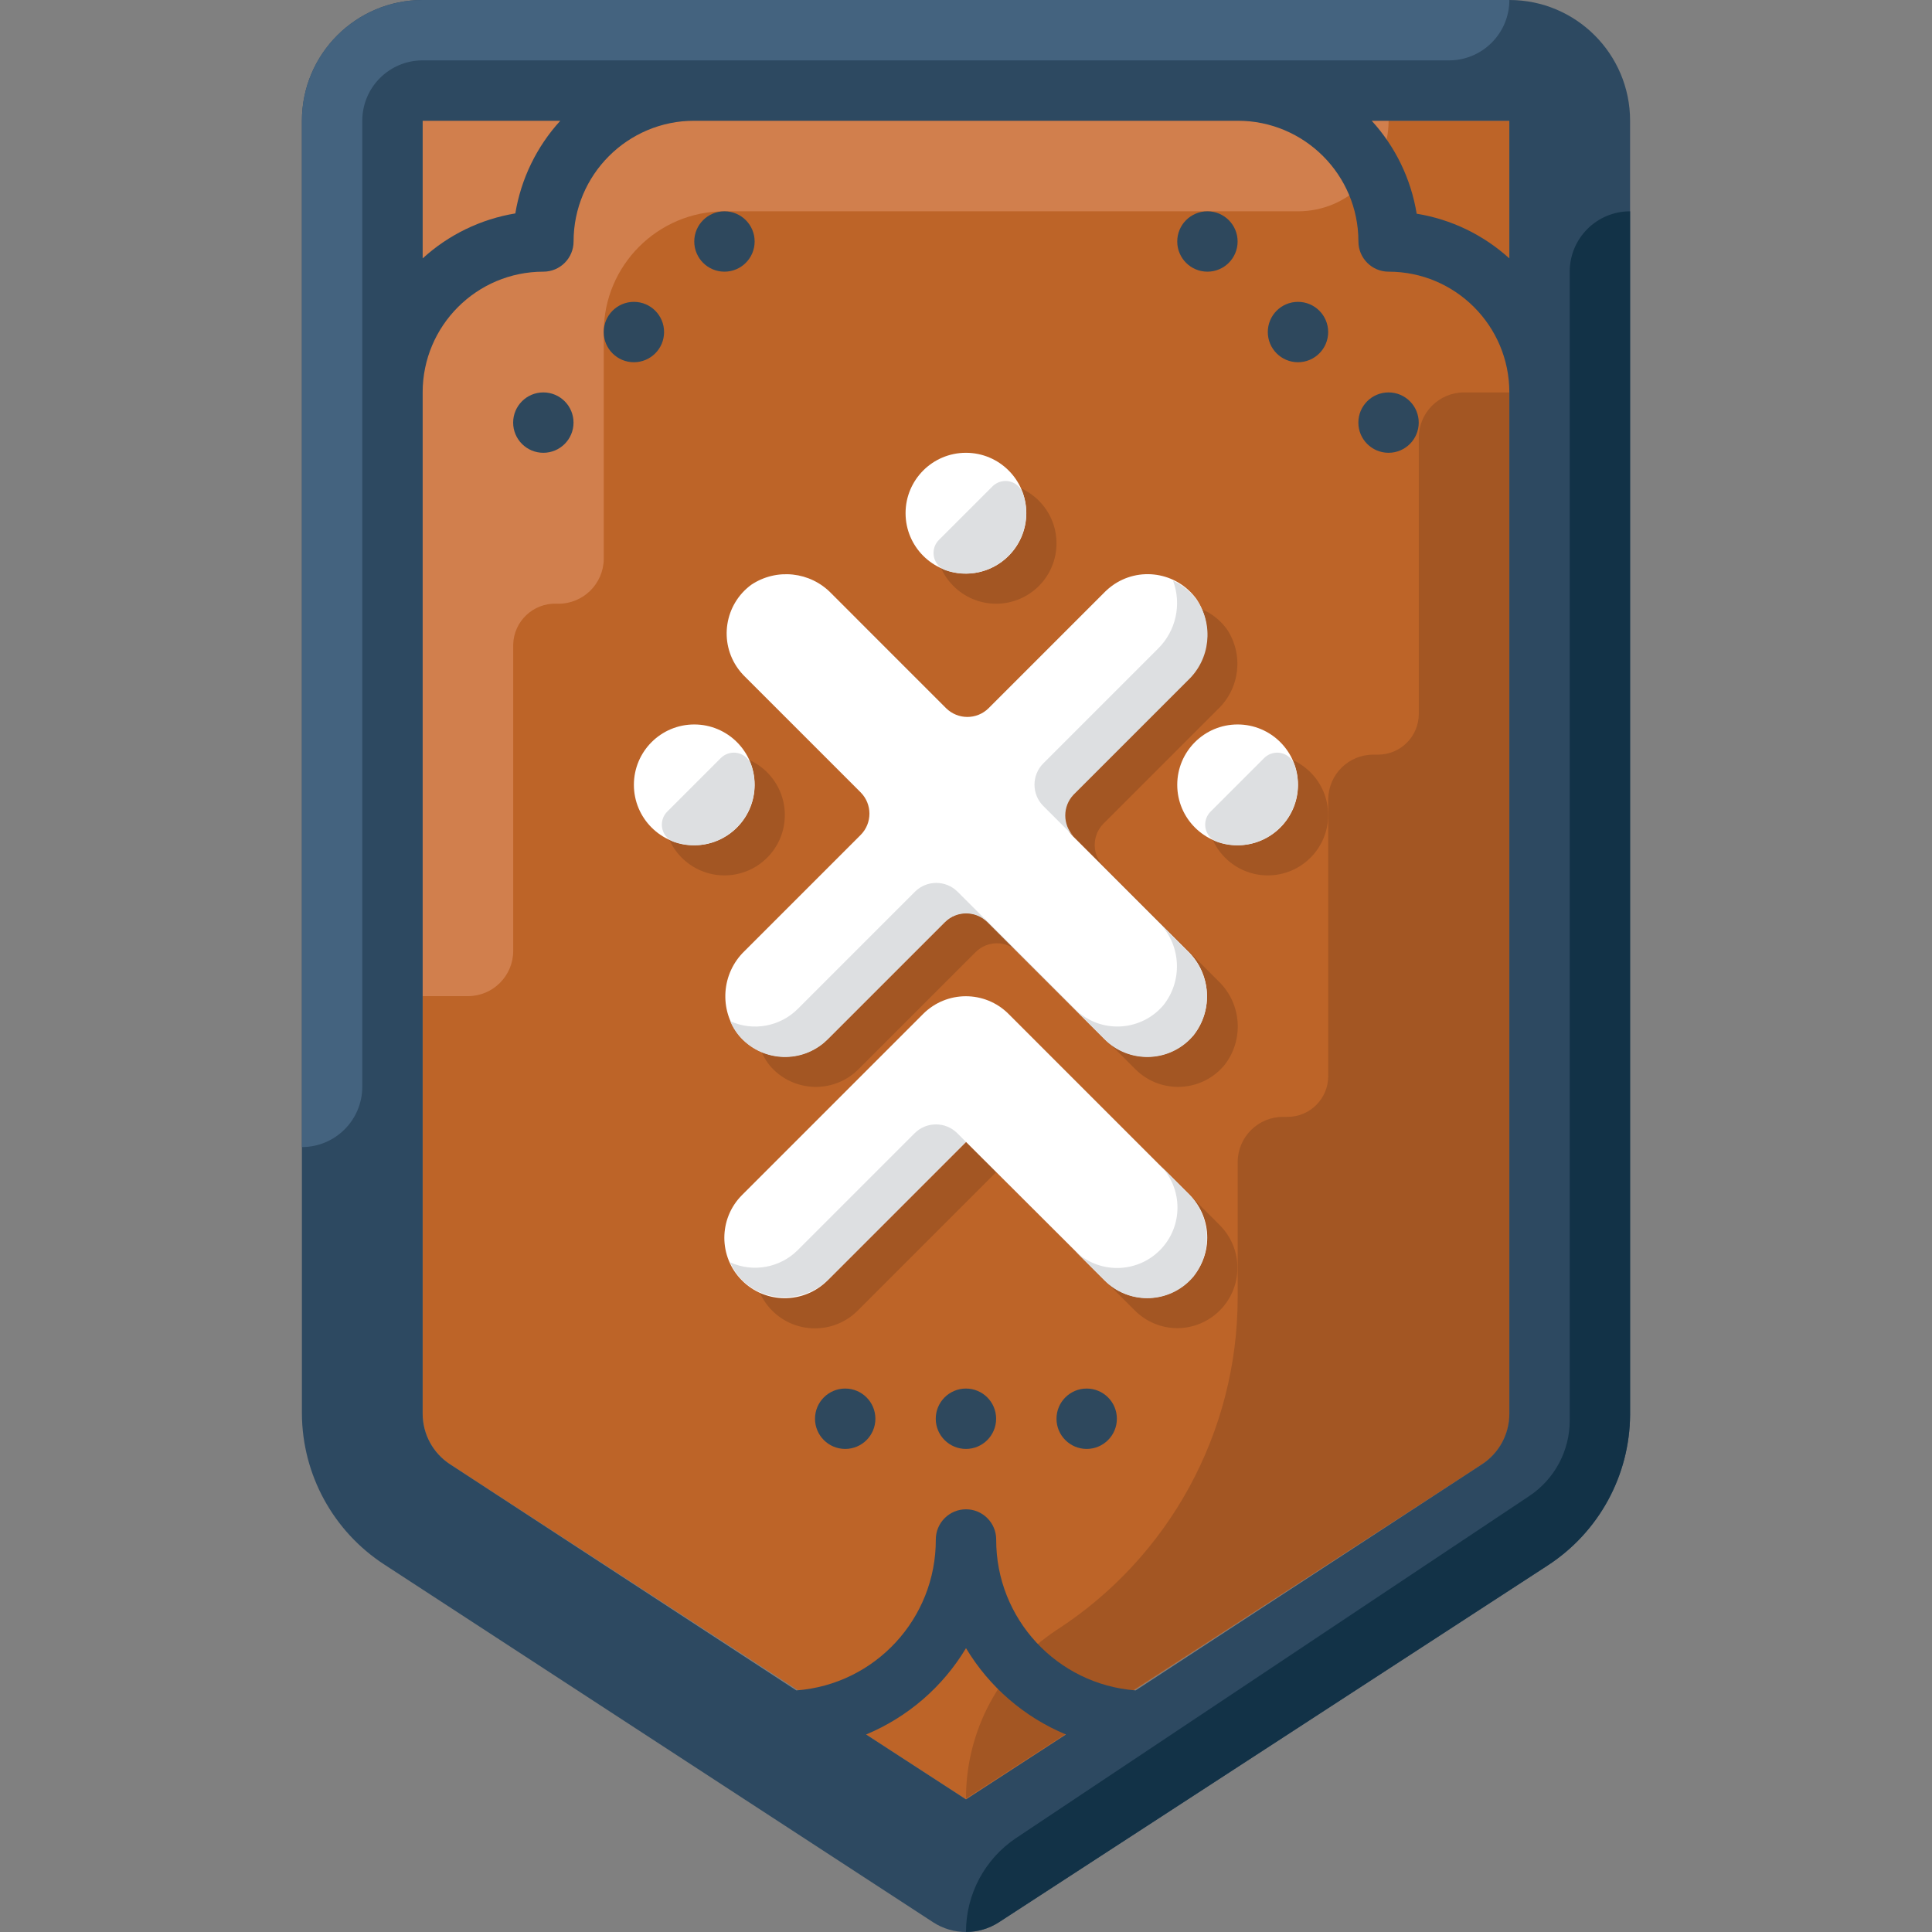
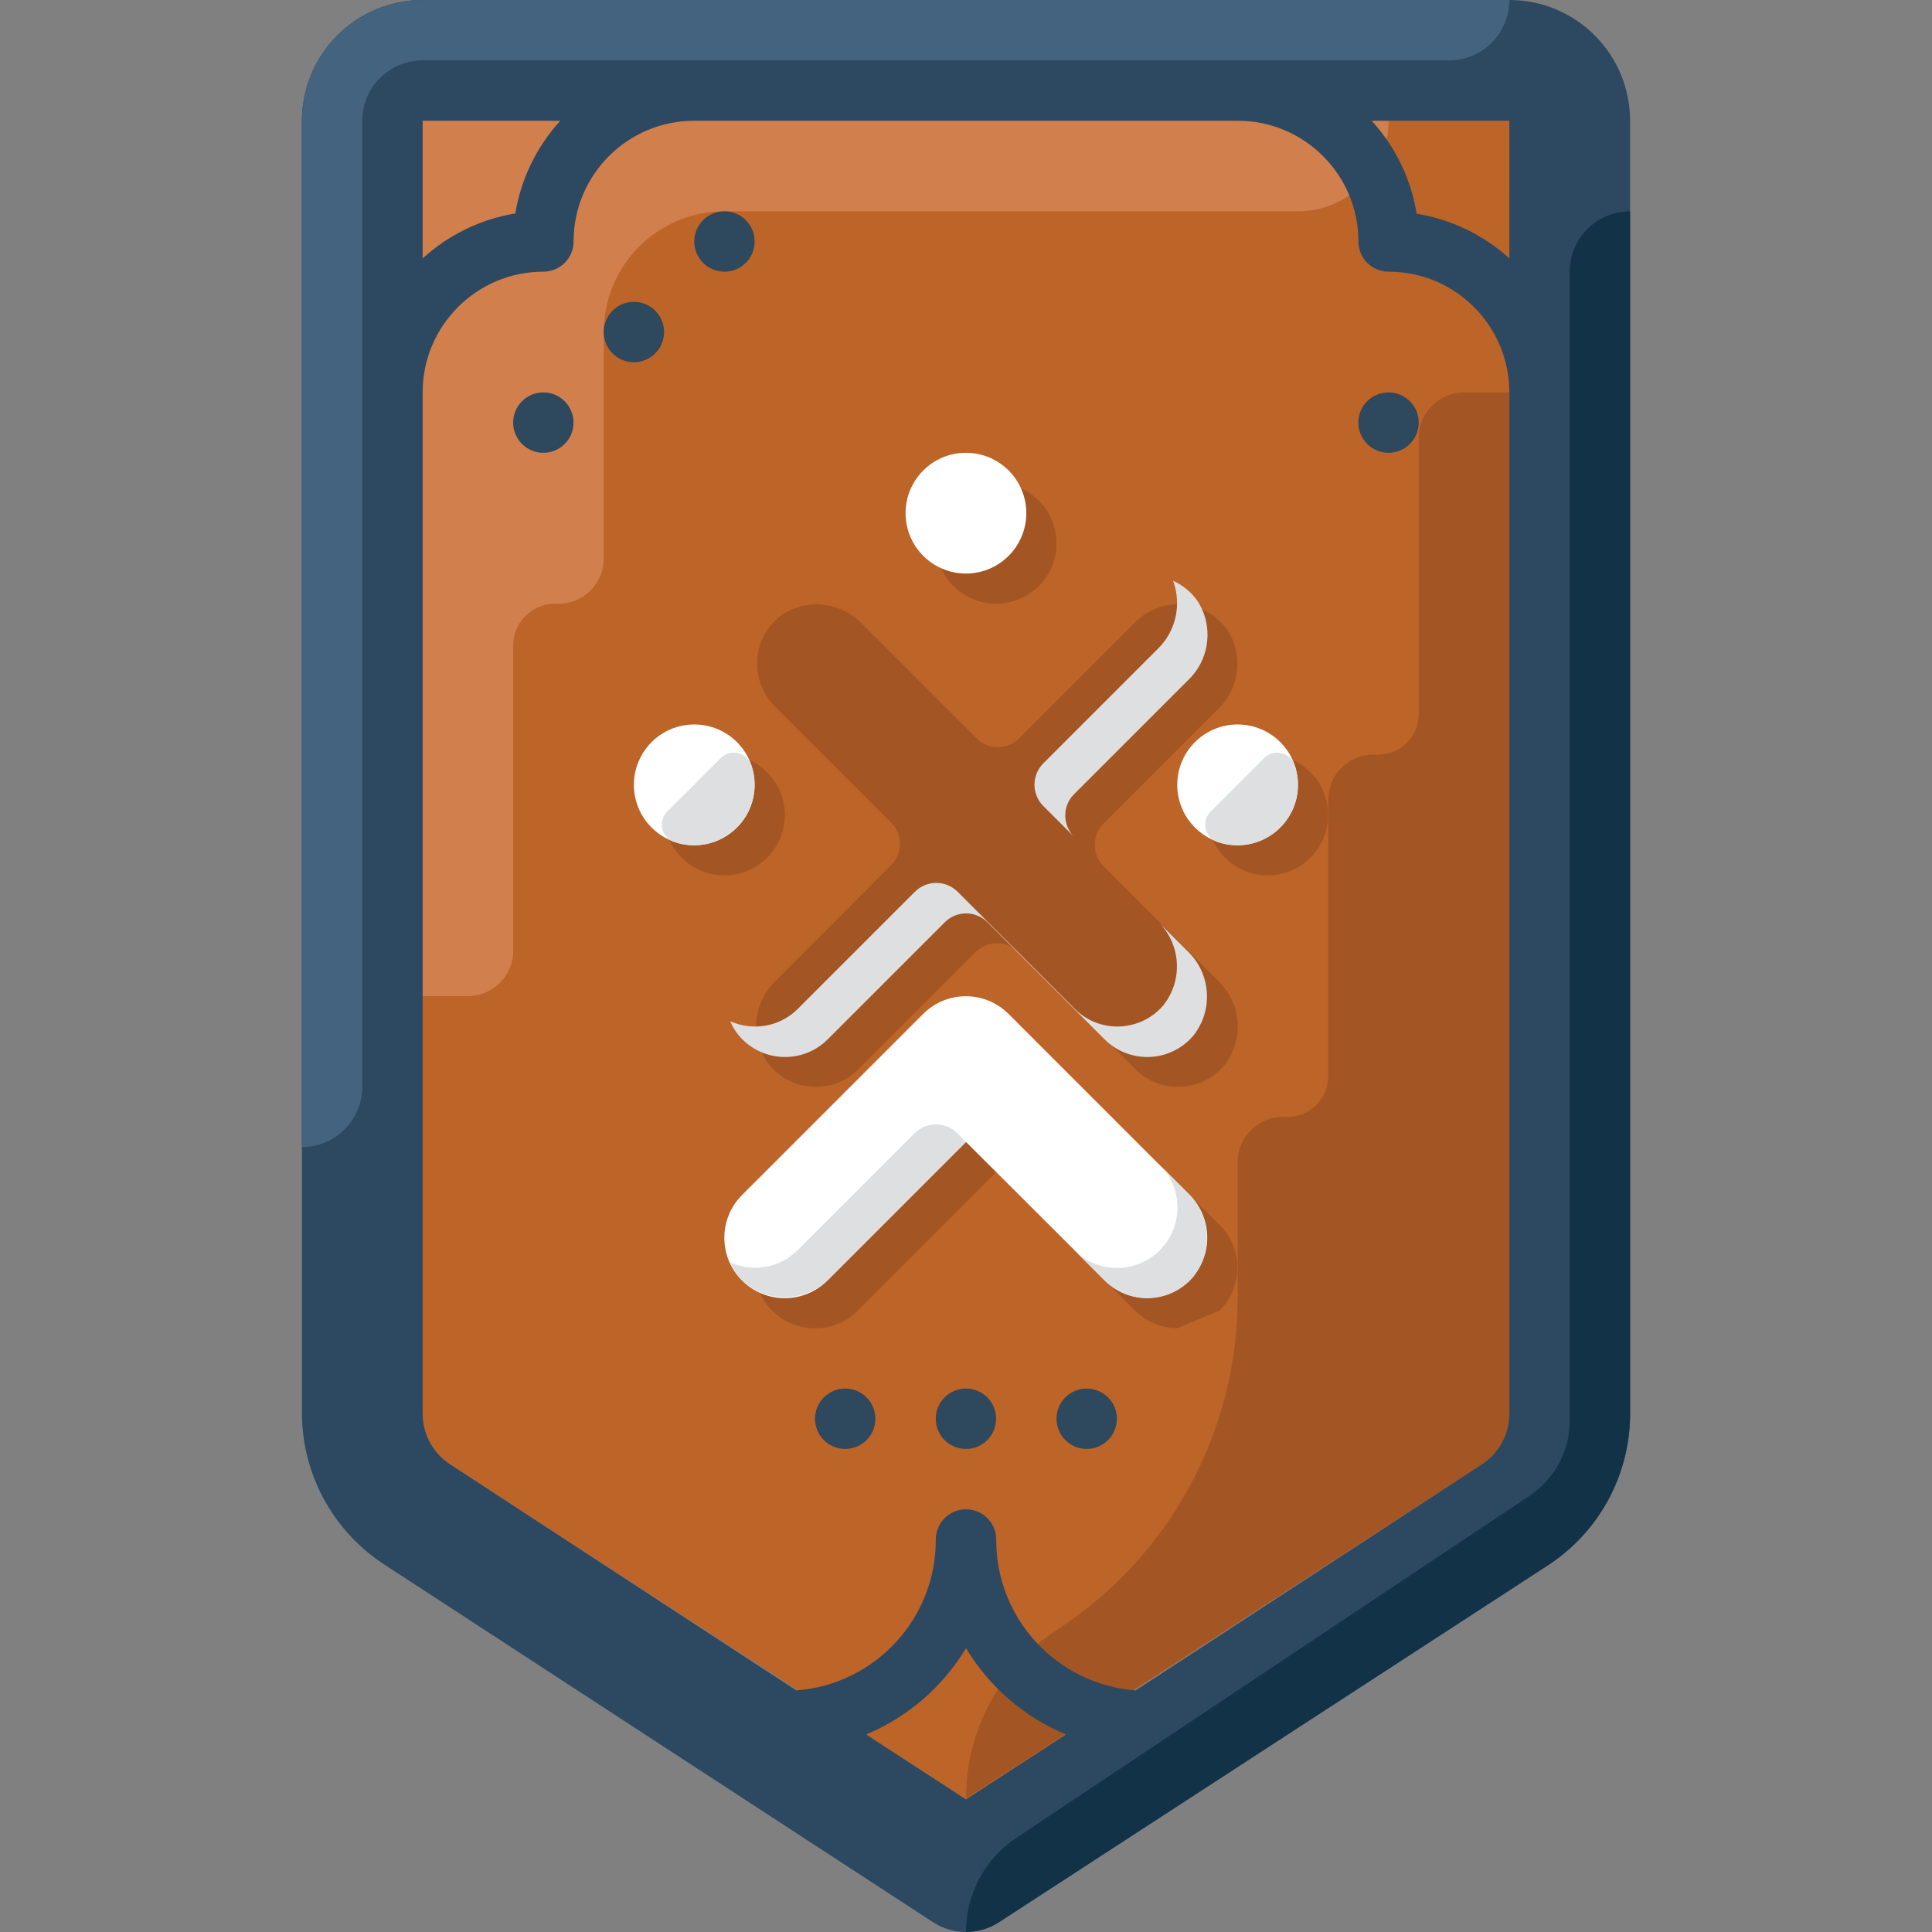
<svg xmlns="http://www.w3.org/2000/svg" height="800px" width="800px" version="1.1" id="Layer_1" viewBox="0 0 512.002 512.002" xml:space="preserve">
  <rect x="0" y="0" width="512.002" height="512.002" fill="#808080" stroke="none" />
  <path style="fill:#BD6428;" d="M119.287,388.062c-4.552-2.96-7.288-8.016-7.28-13.439V31.999h287.987v342.624  c0.008,5.424-2.728,10.48-7.28,13.439l-136.714,88.796L119.287,388.062z" />
  <path style="fill:#A35623;" d="M387.995,103.995c-6.624,0-11.999,5.376-11.999,11.999v73.197c0,5.968-4.832,10.799-10.799,10.799  c-0.024,0-0.056,0-0.08,0h-1.12c-6.584-0.048-11.951,5.256-11.999,11.839c0,0.024,0,0.056,0,0.08v73.277  c0,5.968-4.832,10.799-10.799,10.799c-0.024,0-0.056,0-0.08,0h-1.04c-6.624-0.048-12.031,5.296-12.079,11.919  c0,0.024,0,0.056,0,0.08v35.998c-0.056,35.566-18.119,68.693-47.998,87.996l0,0c-15.015,9.88-24.039,26.663-23.999,44.638  l136.714-88.556c4.168-2.68,6.856-7.144,7.28-12.079l0,0V103.995H387.995z" />
  <circle style="fill:#2E485D;" cx="255.985" cy="375.982" r="8" />
  <path style="fill:#D17F4D;" d="M112.008,31.999v231.989h11.999c6.624,0,11.999-5.376,11.999-11.999l0,0v-81.196  c0.16-6.136,5.272-10.983,11.415-10.815c0.144,0,0.288,0.008,0.424,0.016l0,0c6.624,0.088,12.071-5.216,12.159-11.839  c0-0.056,0-0.104,0-0.16V87.996c0-17.671,14.327-31.999,31.998-31.999h151.993c13.255,0,23.999-10.743,23.999-23.999H112.008z" />
-   <circle style="fill:#2E485D;" cx="343.981" cy="87.996" r="8" />
  <path style="fill:#2D4961;" d="M399.994,0H112.008C94.337,0,80.009,14.327,80.009,31.999v342.624  c0.08,16.159,8.288,31.191,21.839,39.998l145.433,94.796c5.304,3.448,12.135,3.448,17.439,0l145.433-94.556  c13.551-8.808,21.759-23.839,21.839-39.998V31.999C431.993,14.327,417.665,0,399.994,0z M399.994,68.477  c-6.872-6.24-15.399-10.352-24.559-11.839c-1.496-9.2-5.64-17.759-11.919-24.639h36.478V68.477z M148.486,31.999  c-6.264,6.864-10.408,15.391-11.919,24.559c-9.168,1.512-17.695,5.656-24.559,11.919V31.999H148.486z M256.001,476.858  l-26.479-17.199c11.047-4.6,20.327-12.623,26.479-22.879c6.152,10.256,15.431,18.279,26.479,22.879L256.001,476.858z   M399.994,374.622c0.008,5.424-2.728,10.48-7.28,13.439l-91.756,59.917c-20.895-1.592-37.022-19.039-36.958-39.998  c0-4.416-3.584-8-8-8s-8,3.584-8,8c0.064,20.959-16.063,38.406-36.958,39.998l-91.756-59.917c-4.552-2.96-7.288-8.016-7.28-13.439  V103.995c0-17.671,14.327-31.998,31.998-31.998c4.416,0,8-3.584,8-8c0-17.671,14.327-31.999,31.999-31.999h143.993  c17.671,0,31.999,14.327,31.999,31.999c0,4.416,3.584,8,8,8c17.671,0,31.999,14.327,31.999,31.998L399.994,374.622L399.994,374.622z  " />
  <path style="fill:#44637F;" d="M80.009,31.999v271.987l0,0c8.84,0,15.999-7.16,15.999-15.999V31.999  c0-8.84,7.16-15.999,15.999-15.999h271.987c8.84,0,15.999-7.16,15.999-15.999H112.008C94.329,0,80.009,14.327,80.009,31.999z" />
  <path style="fill:#123247;" d="M410.154,414.861c13.551-8.808,21.759-23.839,21.839-39.998V55.997l0,0  c-8.84,0-15.999,7.16-15.999,15.999v304.466c0,8.04-4.024,15.551-10.719,19.999L269.28,487.097  c-8.304,5.56-13.287,14.887-13.279,24.879l0,0c3.096,0.008,6.12-0.88,8.72-2.56L410.154,414.861z" />
  <g>
    <circle style="fill:#A35623;" cx="335.981" cy="215.99" r="15.999" />
    <circle style="fill:#A35623;" cx="191.988" cy="215.99" r="15.999" />
    <circle style="fill:#A35623;" cx="263.985" cy="143.993" r="15.999" />
  </g>
  <g>
    <circle style="fill:#FFFFFF;" cx="327.982" cy="207.99" r="15.999" />
    <circle style="fill:#FFFFFF;" cx="255.985" cy="135.994" r="15.999" />
    <circle style="fill:#FFFFFF;" cx="183.988" cy="207.99" r="15.999" />
  </g>
  <g>
    <circle style="fill:#2E485D;" cx="287.984" cy="375.982" r="8" />
    <circle style="fill:#2E485D;" cx="367.98" cy="111.995" r="8" />
-     <circle style="fill:#2E485D;" cx="319.982" cy="63.997" r="8" />
    <circle style="fill:#2E485D;" cx="167.989" cy="87.996" r="8" />
    <circle style="fill:#2E485D;" cx="191.988" cy="63.997" r="8" />
    <circle style="fill:#2E485D;" cx="143.99" cy="111.995" r="8" />
    <circle style="fill:#2E485D;" cx="223.987" cy="375.982" r="8" />
  </g>
  <path style="fill:#A35623;" d="M292.399,218.31l30.399-30.399c5.824-5.56,6.808-14.511,2.32-21.199  c-5.224-7.128-15.231-8.68-22.359-3.456c-0.576,0.424-1.12,0.88-1.64,1.376l-31.039,31.039c-3.12,3.104-8.16,3.104-11.279,0  l-30.399-30.399c-5.576-5.792-14.503-6.768-21.199-2.32c-7.128,5.224-8.68,15.231-3.456,22.359c0.424,0.576,0.88,1.12,1.376,1.64  l31.039,31.039c3.104,3.12,3.104,8.16,0,11.279l-30.639,30.719c-6.224,5.952-6.888,15.663-1.52,22.399  c5.712,6.736,15.815,7.568,22.551,1.856c0.336-0.288,0.656-0.584,0.968-0.896l31.039-31.039c3.12-3.104,8.16-3.104,11.279,0  l31.039,31.039c6.248,6.248,16.375,6.256,22.623,0.008c0.312-0.312,0.608-0.632,0.896-0.968c5.368-6.736,4.704-16.447-1.52-22.399  l-30.319-30.319c-3.184-3.064-3.272-8.128-0.208-11.311C292.367,218.342,292.383,218.326,292.399,218.31z" />
-   <path style="fill:#FFFFFF;" d="M284.32,210.31l30.399-30.399c5.824-5.56,6.808-14.511,2.32-21.199  c-5.224-7.128-15.231-8.68-22.359-3.456c-0.576,0.424-1.12,0.88-1.64,1.376l-31.039,31.039c-3.12,3.104-8.16,3.104-11.279,0  l-30.399-30.399c-5.576-5.792-14.503-6.768-21.199-2.32c-7.128,5.224-8.68,15.231-3.456,22.359c0.424,0.576,0.88,1.12,1.376,1.64  l31.039,31.039c3.104,3.12,3.104,8.16,0,11.279l-30.719,30.719c-6.224,5.952-6.888,15.663-1.52,22.399  c5.712,6.736,15.815,7.568,22.551,1.856c0.336-0.288,0.656-0.584,0.968-0.896l31.039-31.039c3.12-3.104,8.16-3.104,11.279,0  l31.039,31.039c6.248,6.248,16.375,6.256,22.623,0.008c0.312-0.312,0.608-0.632,0.896-0.968c5.368-6.736,4.704-16.447-1.52-22.399  L284.4,221.67c-3.16-3.088-3.216-8.152-0.128-11.311C284.288,210.342,284.304,210.326,284.32,210.31z" />
  <g>
    <path style="fill:#DDDFE1;" d="M306.879,171.912l-30.399,30.399c-3.104,3.12-3.104,8.16,0,11.279l8,8   c-2.896-3.08-2.896-7.88,0-10.96l30.399-30.399c5.824-5.56,6.808-14.511,2.32-21.199c-1.632-2.224-3.808-3.984-6.32-5.12   C313.206,160.176,311.638,167.224,306.879,171.912z" />
    <path style="fill:#DDDFE1;" d="M307.439,244.789c5.6,5.992,5.976,15.175,0.88,21.599c-5.712,6.736-15.815,7.568-22.551,1.856   c-0.336-0.288-0.656-0.584-0.968-0.896l-31.039-31.039c-3.12-3.104-8.16-3.104-11.279,0l-31.039,31.039   c-4.704,4.72-11.847,6.024-17.919,3.28c0.568,1.392,1.352,2.688,2.32,3.84c5.712,6.736,15.815,7.568,22.551,1.856   c0.336-0.288,0.656-0.584,0.968-0.896l31.039-31.039c3.12-3.104,8.16-3.104,11.279,0l31.039,31.039   c6.248,6.248,16.375,6.256,22.623,0.008c0.312-0.312,0.608-0.632,0.896-0.968c5.368-6.736,4.704-16.447-1.52-22.399   L307.439,244.789z" />
  </g>
-   <path style="fill:#A35623;" d="M311.998,351.984c-4.24-0.016-8.296-1.712-11.279-4.72l-36.718-36.638l-36.718,36.718  c-6.248,6.248-16.391,6.248-22.639,0c-6.248-6.248-6.248-16.391,0-22.639l47.998-47.998c6.248-6.248,16.375-6.256,22.623-0.016  c0.008,0.008,0.008,0.008,0.016,0.016l47.998,47.998c6.232,6.264,6.2,16.399-0.064,22.623  C320.23,350.296,316.198,351.968,311.998,351.984z" />
+   <path style="fill:#A35623;" d="M311.998,351.984c-4.24-0.016-8.296-1.712-11.279-4.72l-36.718-36.638l-36.718,36.718  c-6.248,6.248-16.391,6.248-22.639,0c-6.248-6.248-6.248-16.391,0-22.639l47.998-47.998c6.248-6.248,16.375-6.256,22.623-0.016  c0.008,0.008,0.008,0.008,0.016,0.016l47.998,47.998c6.232,6.264,6.2,16.399-0.064,22.623  z" />
  <path style="fill:#FFFFFF;" d="M303.999,343.984c-4.24-0.016-8.296-1.712-11.279-4.72l-36.718-36.638l-36.718,36.718  c-6.248,6.248-16.391,6.248-22.639,0s-6.248-16.391,0-22.639l47.998-47.998c6.248-6.248,16.375-6.256,22.623-0.016  c0.008,0.008,0.008,0.008,0.016,0.016l47.998,47.998c6.232,6.264,6.2,16.399-0.064,22.623  C312.23,342.296,308.199,343.968,303.999,343.984z" />
  <g>
    <path style="fill:#DDDFE1;" d="M314.638,315.985l-7.28-7.28c6.248,6.248,6.248,16.391,0,22.639c-6.248,6.248-16.391,6.248-22.639,0   l0,0l-31.039-31.039c-3.12-3.104-8.16-3.104-11.279,0l-31.039,31.039c-4.712,4.656-11.807,5.928-17.839,3.2   c1.776,4.136,5.288,7.264,9.6,8.56c5.984,1.784,12.463,0.088,16.799-4.4l36.078-36.078l36.718,36.718   c6.248,6.248,16.375,6.256,22.623,0.008c0.312-0.312,0.608-0.632,0.896-0.968C321.582,331.632,320.886,321.913,314.638,315.985z" />
    <path style="fill:#DDDFE1;" d="M195.284,219.27c4.352-4.36,5.816-10.831,3.76-16.639c-0.944-2.52-3.76-3.8-6.28-2.856   c-0.64,0.24-1.232,0.616-1.72,1.096l-14.239,14.239c-1.896,1.92-1.872,5.008,0.04,6.904c0.488,0.48,1.072,0.856,1.72,1.096   C184.404,225.181,190.924,223.686,195.284,219.27z" />
    <path style="fill:#DDDFE1;" d="M339.277,219.27c4.352-4.36,5.816-10.831,3.76-16.639c-0.944-2.52-3.76-3.8-6.28-2.856   c-0.64,0.24-1.232,0.616-1.72,1.096l-14.239,14.239c-1.896,1.92-1.872,5.008,0.04,6.904c0.488,0.48,1.072,0.856,1.72,1.096   C328.398,225.181,334.917,223.686,339.277,219.27z" />
-     <path style="fill:#DDDFE1;" d="M267.28,147.273c4.352-4.36,5.816-10.831,3.76-16.639c-0.944-2.52-3.76-3.8-6.28-2.856   c-0.64,0.24-1.232,0.616-1.72,1.096l-14.239,14.239c-1.896,1.92-1.872,5.008,0.04,6.904c0.488,0.48,1.072,0.856,1.72,1.096   C256.401,153.185,262.921,151.689,267.28,147.273z" />
  </g>
</svg>